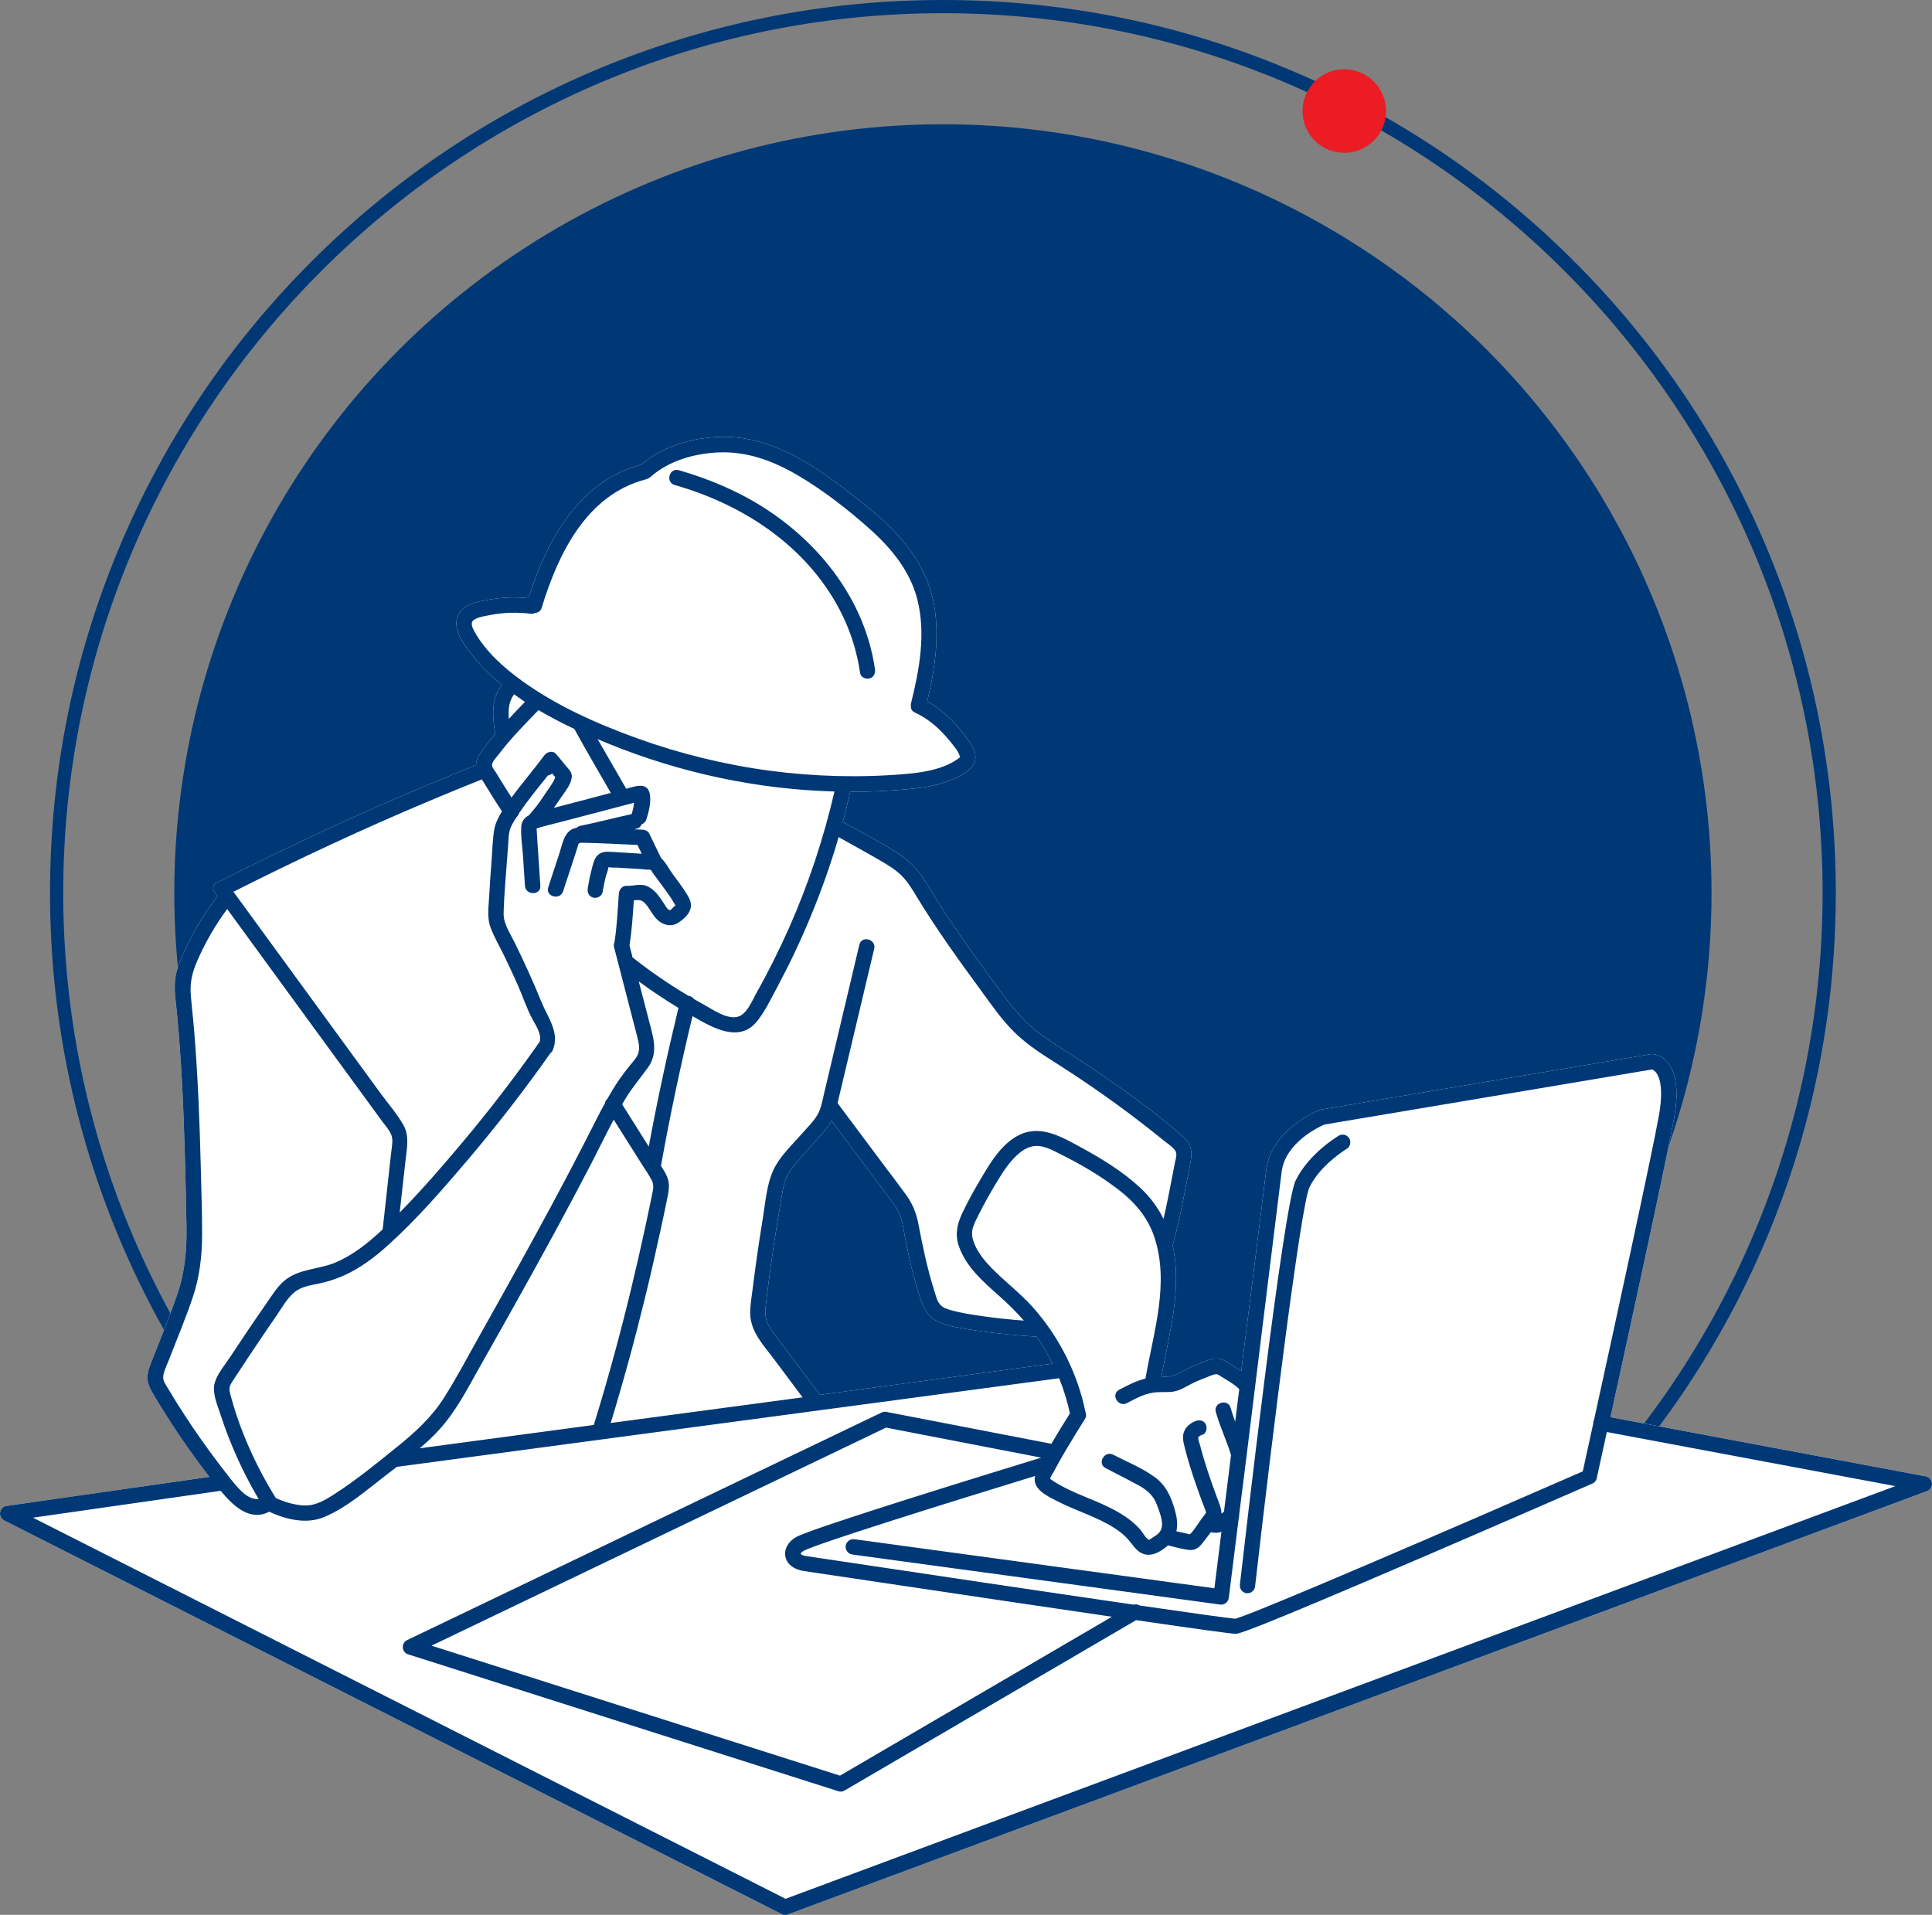
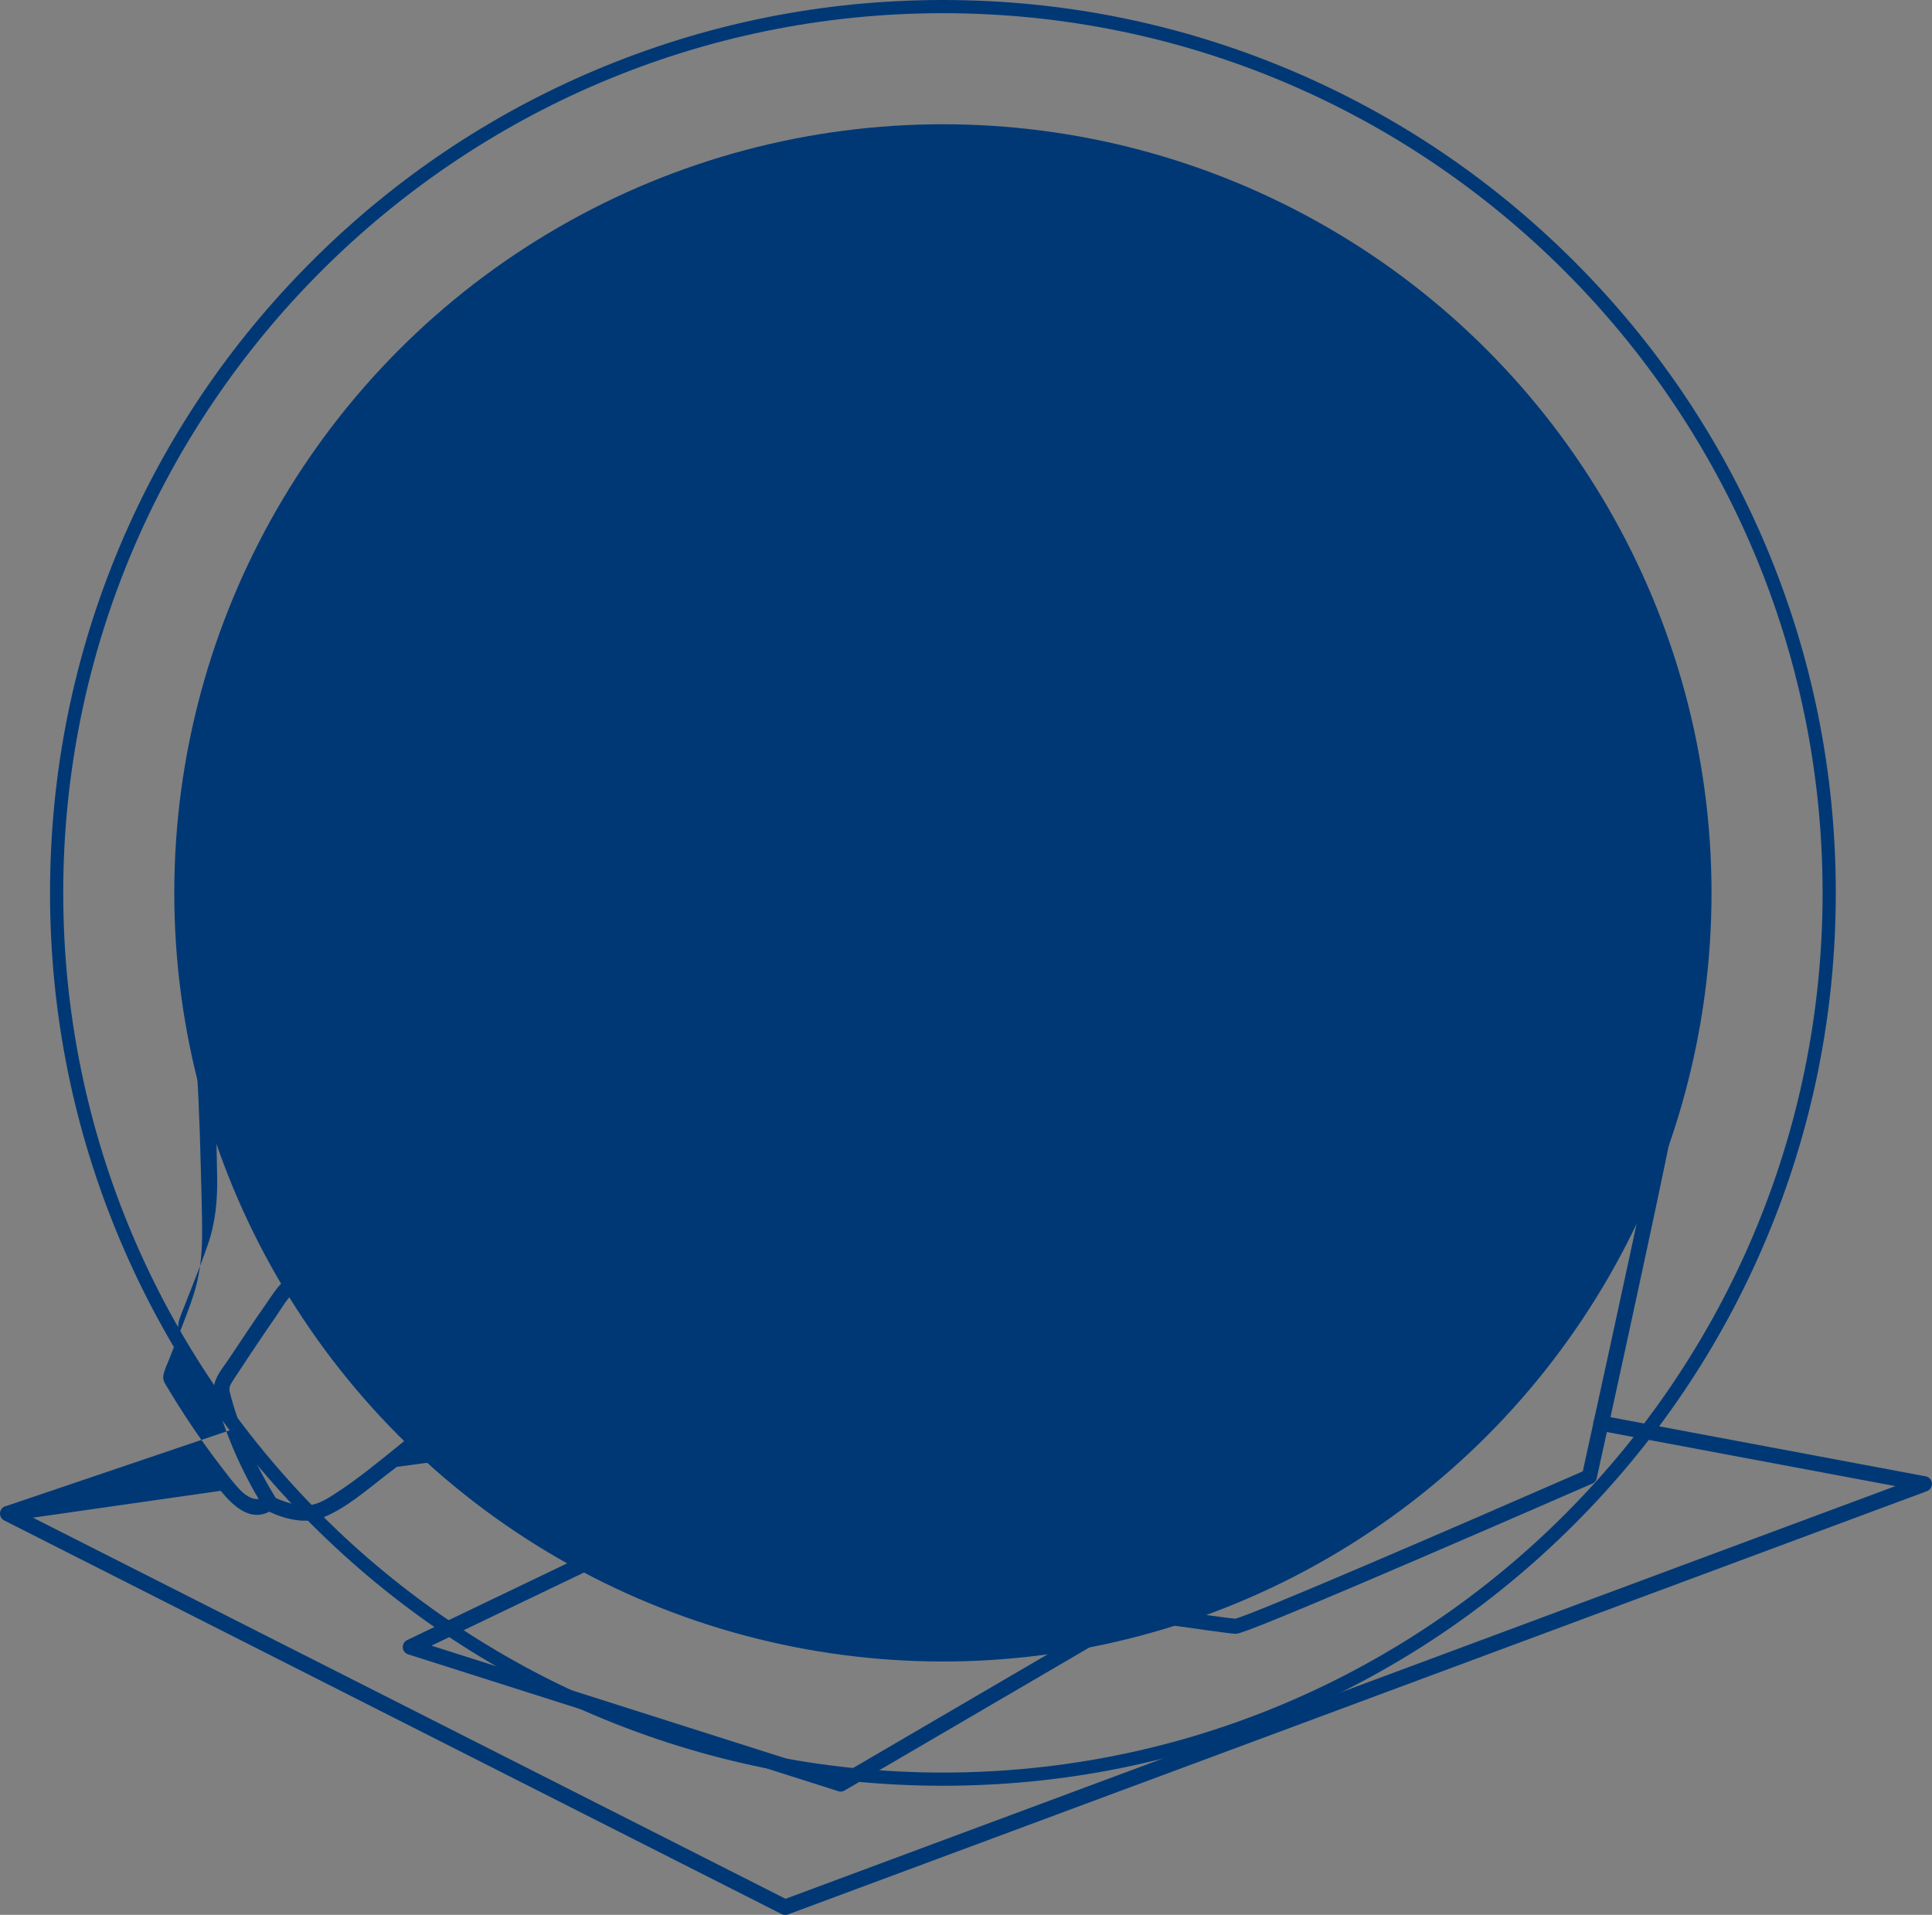
<svg xmlns="http://www.w3.org/2000/svg" version="1.1" id="Layer_1" x="0px" y="0px" viewBox="0 0 1757 1741.4" style="enable-background:new 0 0 1757 1741.4;" xml:space="preserve">
  <rect x="0" y="0" width="1757" height="1741.4" fill="#808080" stroke="none" />
  <style type="text/css">
	.st0{fill:#003876;}
	.st1{fill:#EC1C24;}
	.st2{fill:#FFFFFF;}
</style>
  <g>
    <circle class="st0" cx="857.5" cy="812" r="699" />
    <g>
      <path class="st0" d="M857.5,1624c-109.6,0-216-21.5-316.1-63.8c-96.7-40.9-183.5-99.4-258.1-174c-74.6-74.6-133.1-161.4-174-258.1    C67,1028,45.5,921.6,45.5,812S67,596,109.3,495.9c40.9-96.7,99.4-183.5,174-258.1c74.6-74.6,161.4-133.1,258.1-174    C641.6,21.5,747.9,0,857.5,0s216,21.5,316.1,63.8c96.7,40.9,183.5,99.4,258.1,174c74.6,74.6,133.1,161.4,174,258.1    c42.3,100.1,63.8,206.5,63.8,316.1s-21.5,216-63.8,316.1c-40.9,96.7-99.4,183.5-174,258.1c-74.6,74.6-161.4,133.1-258.1,174    C1073.5,1602.5,967.1,1624,857.5,1624z M857.5,12c-441.1,0-800,358.9-800,800s358.9,800,800,800c441.1,0,800-358.9,800-800    S1298.7,12,857.5,12z" />
    </g>
-     <circle class="st1" cx="1222.5" cy="101" r="38" />
    <g>
      <g>
-         <path class="st2" d="M1757,1348.9c-0.3-3.1-2.6-5.7-5.7-6.3l-286.7-53.8c18.3-83.7,51.4-235.9,57.8-271.6     c4.3-23.9,2.4-41-5.6-50.8c-6.1-7.5-13.6-7.8-14.4-7.8c-0.4,0-0.9,0-1.3,0.1l-299.8,50.4c-0.5,0.1-0.9,0.2-1.4,0.4     c-1.8,0.7-43.9,17.5-48.4,54.9c-1.8,15.3-12.1,97.7-22.7,182.5c-4-2.7-8.3-5.2-12.2-7.8c-5-3.3-9.8-4.6-15.7-2.8     c-5.6,1.6-11.2,4.1-16.6,6.4c-5.5,2.3-10.5,5.6-16,7.9c-3.9,1.6-8,1.4-12.1,1.3c7.2-39.4,18.9-79.1,10.3-119.2     c4.6-17.2,8.3-34.6,11.6-52.1c1.7-9,3.8-17.9,5.1-27c1.2-8.3-1.3-14.8-7.6-20.3c-26.6-23.2-55.8-43.9-85.1-63.6     c-14.4-9.7-29.5-18.5-43.6-28.7c-13.9-10.1-24.8-22.9-34.9-36.7c-21.3-28.9-42.7-57.8-61.6-88.3c-4.9-7.9-9.4-16.1-15.2-23.4     c-5.7-7.3-13-13.1-20.8-18c-15.5-9.8-31.9-18.3-48-27.2c2.5-9,4.7-18.1,6.8-27.3c17.8,0,35.6-0.8,53.3-2.5     c11.9-1.1,23.9-2.8,35.2-7.1c9.6-3.6,26-10.2,25.4-22.7c-0.3-5.9-4.2-11.3-7.5-15.9c-3.5-5.1-7.4-9.9-11.6-14.4     c-7.2-7.7-15.5-14.6-24.8-19.6c6.8-28.1,11.2-57.3,6.6-86c-4.7-29.3-20.9-53.9-42-74.2c-10.3-10-21.6-19-32.9-27.8     c-11.9-9.3-23.9-18.3-36.7-26.3c-23.5-14.7-49.6-25.9-77.6-26.3c-27.3-0.4-56.5,7.3-77.6,25.3c0,0-0.1,0-0.1,0     c-56.6,14.9-85.9,69.5-102.3,121.4c-11.5-1.2-23-0.8-34.4,1.1c-9.3,1.5-22.7,3.4-28.3,12c-6.4,9.8-1,21.2,4.9,29.8     c5.8,8.4,12.4,16.2,19.6,23.4c4.5,4.4,9.2,8.6,14,12.6c-3.6,4.9-6.2,10.2-7.2,16.5c-1.4,9.4-0.4,18.8,1.2,28.1     c-4.2,5-8.3,10.2-12.1,15.5c-2.8,3.9-5.4,7.9-5.4,12.8c-61.2,24.5-121.6,51.1-180.9,79.8c-17.6,8.5-35,17.2-52.4,26     c-4.3,1-7.7,5.4-4.4,9.9c0.9,1.2,1.7,2.3,2.6,3.5c-10.8,14.2-20.3,29.3-27.9,45.5c-4,8.5-8.4,17.5-10.1,26.8     c-2,10.9-0.1,22,1,32.9c4.2,43.4,6.1,87,7.3,130.6c0.6,21.9,1.2,43.7,1.5,65.6c0.3,21.2-1.6,41.2-8.6,61.3     c-7,20.4-15.3,40.3-23.1,60.4c-1.8,4.6-3.7,9.1-3.8,14.1c-0.2,5.3,2,9.9,4.5,14.3c5.3,9.1,10.9,18,16.6,26.9     c11,17.1,22.8,33.6,35.2,49.7L6,1369.5c-3,0.4-5.4,2.8-5.9,5.8s1,6,3.7,7.4l707,358c1,0.5,2.1,0.8,3.2,0.8c0.8,0,1.6-0.1,2.4-0.4     l1036-385C1755.4,1354.9,1757.2,1352,1757,1348.9z M745.6,1268.5c-8.9-11.8-17.7-23.7-26.6-35.5c-4.3-5.7-8.6-11.4-12.9-17.2     c-3.4-4.6-7.2-9.4-9-14.9c-2-6.3-0.7-13.3,0-19.8c1-7.9,2-15.8,3-23.7c2-14.4,4.1-28.8,6.4-43.1c1.2-7.2,2.4-14.3,3.6-21.5     c1.3-7.3,2.1-15.2,5.1-22c2.4-5.4,6.2-10.1,10.1-14.5c4.9-5.6,9.8-11.2,14.8-16.8c4.5-5.1,9.3-10.1,13.2-15.7c1-1.5,2-3,2.8-4.6     c11.1,14.8,22.1,29.6,33.2,44.4c6.7,9,13.4,17.9,20.1,26.9c3,4,6.1,8,8.2,12.6c2.3,4.8,3.3,10.1,4.2,15.3     c3.8,21.3,8.5,42.3,15.3,62.8c3.2,9.6,7.7,17.3,17.3,21.4c8.4,3.6,17.9,4.9,26.8,6.4c20.3,3.3,40.8,5.3,61.4,6.6     c2.6,3.7,5.1,7.4,7.4,11.4c2.6,4.3,4.9,8.7,7.2,13.1L745.6,1268.5z M614.4,823.3C614.7,823.9,614.2,823.7,614.4,823.3     L614.4,823.3z" />
-       </g>
+         </g>
      <g>
-         <path class="st0" d="M1757,1348.9c-0.3-3.1-2.6-5.7-5.7-6.3l-286.7-53.8c18.3-83.7,51.4-235.9,57.8-271.6     c4.3-23.9,2.4-41-5.6-50.8c-6.1-7.5-13.6-7.8-14.4-7.8c-0.4,0-0.9,0-1.3,0.1l-299.8,50.4c-0.5,0.1-0.9,0.2-1.4,0.4     c-1.8,0.7-43.9,17.5-48.4,54.9c-1.8,15.3-12.1,97.7-22.7,182.5c-4-2.7-8.3-5.2-12.2-7.8c-5-3.3-9.8-4.6-15.7-2.8     c-5.6,1.6-11.2,4.1-16.6,6.4c-5.5,2.3-10.5,5.6-16,7.9c-3.9,1.6-8,1.4-12.1,1.3c7.2-39.4,18.9-79.1,10.3-119.2     c4.6-17.2,8.3-34.6,11.6-52.1c1.7-9,3.8-17.9,5.1-27c1.2-8.3-1.3-14.8-7.6-20.3c-26.6-23.2-55.8-43.9-85.1-63.6     c-14.4-9.7-29.5-18.5-43.6-28.7c-13.9-10.1-24.8-22.9-34.9-36.7c-21.3-28.9-42.7-57.8-61.6-88.3c-4.9-7.9-9.4-16.1-15.2-23.4     c-5.7-7.3-13-13.1-20.8-18c-15.5-9.8-31.9-18.3-48-27.2c2.5-9,4.7-18.1,6.8-27.3c17.8,0,35.6-0.8,53.3-2.5     c11.9-1.1,23.9-2.8,35.2-7.1c9.6-3.6,26-10.2,25.4-22.7c-0.3-5.9-4.2-11.3-7.5-15.9c-3.5-5.1-7.4-9.9-11.6-14.4     c-7.2-7.7-15.5-14.6-24.8-19.6c6.8-28.1,11.2-57.3,6.6-86c-4.7-29.3-20.9-53.9-42-74.2c-10.3-10-21.6-19-32.9-27.8     c-11.9-9.3-23.9-18.3-36.7-26.3c-23.5-14.7-49.6-25.9-77.6-26.3c-27.3-0.4-56.5,7.3-77.6,25.3c0,0-0.1,0-0.1,0     c-56.6,14.9-85.9,69.5-102.3,121.4c-11.5-1.2-23-0.8-34.4,1.1c-9.3,1.5-22.7,3.4-28.3,12c-6.4,9.8-1,21.2,4.9,29.8     c5.8,8.4,12.4,16.2,19.6,23.4c4.5,4.4,9.2,8.6,14,12.6c-3.6,4.9-6.2,10.2-7.2,16.5c-1.4,9.4-0.4,18.8,1.2,28.1     c-4.2,5-8.3,10.2-12.1,15.5c-2.8,3.9-5.4,7.9-5.4,12.8c-61.2,24.5-121.6,51.1-180.9,79.8c-17.6,8.5-35,17.2-52.4,26     c-4.3,1-7.7,5.4-4.4,9.9c0.9,1.2,1.7,2.3,2.6,3.5c-10.8,14.2-20.3,29.3-27.9,45.5c-4,8.5-8.4,17.5-10.1,26.8     c-2,10.9-0.1,22,1,32.9c4.2,43.4,6.1,87,7.3,130.6c0.6,21.9,1.2,43.7,1.5,65.6c0.3,21.2-1.6,41.2-8.6,61.3     c-7,20.4-15.3,40.3-23.1,60.4c-1.8,4.6-3.7,9.1-3.8,14.1c-0.2,5.3,2,9.9,4.5,14.3c5.3,9.1,10.9,18,16.6,26.9     c11,17.1,22.8,33.6,35.2,49.7L6,1369.5c-3,0.4-5.4,2.8-5.9,5.8s1,6,3.7,7.4l707,358c1,0.5,2.1,0.8,3.2,0.8c0.8,0,1.6-0.1,2.4-0.4     l1036-385C1755.4,1354.9,1757.2,1352,1757,1348.9z M1165.5,1066c3.2-27,34.3-41.3,38.9-43.3l297.9-50.1c0.8,0.2,2.4,0.9,4,3.1     c2.8,3.8,6.8,13.9,2.3,39c-6.5,36.2-40.8,193.9-58.9,276.3c-0.3,0.6-0.6,1.3-0.7,2c-0.1,0.6-0.1,1.1-0.1,1.7     c-4.6,21.1-8.1,36.7-9.5,43.4c-120.5,52.7-300.7,130.4-316.1,134c-5.7-0.4-40.4-5.3-86.7-12c-1.7-1-3.7-1.4-5.6-0.8     c-82.7-12-199-29.4-256.4-38c-23.1-3.5-38.4-5.7-41-6.1c-3.8-0.5-5.2-1.7-5.5-2.1c0.1-0.4,0.7-1.6,2.9-2.8     c10.6-6,126.4-42.3,210.3-68c-2.7,11.8,10.7,18,19.4,22.5c8.9,4.6,18.2,8.3,27.5,12.2c8.8,3.7,17.6,7.6,25.7,12.9     c3.8,2.4,7.3,5.2,10.5,8.4c3.5,3.5,6,7.8,9.6,11.2c9.1,8.6,19.5,3.3,27.8-3.7c0.2-0.1,0.3-0.3,0.5-0.4c6.1,1.5,12.3,3.3,18.5,4.1     c7.5,1,11-3.7,15.1-9.2c1.7-2.3,3.5-4.6,5.3-6.9c3.1,0.8,6.4,0.8,9.5-0.3c0,0,0.1,0,0.1,0c-3,23.6-5.2,41.9-6.4,51.3l-327.4-44.6     c-3.8-0.5-7.4,2.2-7.9,6c-0.5,3.8,2.2,7.4,6,7.9l334.5,45.5c1.9,0.3,3.7-0.2,5.2-1.4c1.5-1.1,2.4-2.8,2.7-4.7     c0.1-1,3.8-30.2,9-72.2c0.4-1,0.5-2.1,0.4-3.2c2-16,4.2-33.8,6.6-52.4c0.2-0.7,0.3-1.5,0.3-2.4     C1146.6,1218.3,1163.1,1085.9,1165.5,1066z M724.1,1397.8c-7.3,4.1-11.1,10.9-9.9,17.6c1.3,7,7.8,12.1,17.3,13.4     c2.6,0.4,17.9,2.7,41,6.1c103.9,15.5,182.5,27.2,238.7,35.4l-247.3,144.5l-371.5-118.2l413.4-198.3l141.1,27.3     C909.5,1337.1,739.3,1389.3,724.1,1397.8z M1068.8,1265.2c5.2-1.2,9.8-4.2,14.5-6.6c4.5-2.3,9.2-4.2,13.9-6     c2.4-0.9,5-2.2,7.5-2.7c2.3-0.5,3,0.2,5,1.4c5.8,3.8,12.4,7.1,17.3,12c-1.2,9.9-2.5,19.9-3.7,29.6c-1.5-4.1-2.9-8.2-4.1-12.5     c-2.4-8.7-15.9-5-13.5,3.7c3.7,13.4,9.9,25.9,13.8,39.2c-2.3,18.3-4.5,35.7-6.4,51.5c-0.8,0.6-1.5,1.1-2.3,1.7     c0.1-3.4-1.1-6.8-2.5-10.6c-4.4-11.6-8.6-23.4-12.3-35.3c-1.7-5.6-3.4-11.2-4.8-16.8c-0.4-1.4-1.9-5.1-1.4-6.5     c0.5-1.5,2.7-2.1,4.1-2.7c3.5-1.5,4.2-6.6,2.5-9.6c-2-3.6-6.1-4-9.6-2.5c-4.3,1.9-8.1,4.8-9.9,9.2c-2,5-0.7,10,0.6,15.1     c2.9,11.5,6.5,22.8,10.4,34c1.8,5.3,3.8,10.6,5.7,15.8c1,2.7,2.2,5.4,3.1,8.2c0.1,0.4,0.1,0.7,0.2,0.8c-0.2,0.2-0.4,0.5-0.5,0.8     c-1,1.2-1.9,2.5-2.9,3.8c-3.6,4.7-7,10.9-11.3,15.1c-0.1,0-0.2,0-0.2,0c-1-0.2-1.9-0.4-2.9-0.6c-1.3-0.3-2.5-0.6-3.8-0.9     c-1.8-0.4-3.7-0.8-5.5-1.2c1.3-5.6,0.7-11.6-0.9-17.6c-3.3-12.4-7.9-23.7-18.5-31.5c-11.4-8.4-25.4-14-37.9-20.5     c-8-4.2-15.1,7.9-7.1,12.1c9.7,5,19.4,10,29,15.1c8.7,4.7,14.8,9.7,18.1,19.3c2.5,7.2,7.6,18.4,1.2,24.8     c-1.4,1.4-3.1,2.5-4.8,3.6c-0.6,0.4-4.1,2.5-3.7,2.5c-2.7-0.4-6.3-7.2-8-9.1c-10.6-12.2-25.5-19.5-40.2-25.8     c-7.6-3.2-15.2-6.2-22.7-9.7c-3.5-1.6-6.9-3.3-10.3-5.2c-1.9-1.1-3.7-2.1-5.5-3.3c-0.8-0.5-1.6-1.1-2.4-1.6c-0.7-0.4-1-0.9-1.1-1     c0.5-2,2.4-4.6,3.3-6.3c1.2-2.3,2.5-4.7,3.8-7c2.4-4.4,5-8.8,7.5-13.1c5.5-9.3,11.2-18.5,17-27.7c1.3-2,1.4-4,0.7-5.7     c-7.1-35.4-23.8-68.7-47.7-95.7c-11.8-13.3-26.1-23.9-38.4-36.6c-5.9-6.1-11.4-12.9-14.8-20.8c-1.8-4.2-3-8.8-2.1-13.4     c1-5,3.8-9.7,6-14.3c4.5-8.9,9.3-17.6,14.4-26.1c4.8-8,9.6-16.1,15.8-23c5.1-5.7,11.4-11.3,19.1-12.6c8.9-1.5,17.7,3.7,25.3,7.5     c18,8.9,35.6,19.3,51.6,31.5c14.8,11.2,26.9,25,33,42.8c14.5,42.5-0.5,87-7.8,129.5c-8.4,2.1-16.2,6.1-23.9,10.2     c-8,4.2-0.9,16.3,7.1,12.1c8.8-4.7,18.1-9.7,28.3-9.9C1058.5,1265.8,1063.7,1266.4,1068.8,1265.2z M745.6,1268.5     c-8.9-11.8-17.7-23.7-26.6-35.5c-4.3-5.7-8.6-11.4-12.9-17.2c-3.4-4.6-7.2-9.4-9-14.9c-2-6.3-0.7-13.3,0-19.8     c1-7.9,2-15.8,3-23.7c2-14.4,4.1-28.8,6.4-43.1c1.2-7.2,2.4-14.3,3.6-21.5c1.3-7.3,2.1-15.2,5.1-22c2.4-5.4,6.2-10.1,10.1-14.5     c4.9-5.6,9.8-11.2,14.8-16.8c4.5-5.1,9.3-10.1,13.2-15.7c1-1.5,2-3,2.8-4.6c11.1,14.8,22.1,29.6,33.2,44.4     c6.7,9,13.4,17.9,20.1,26.9c3,4,6.1,8,8.2,12.6c2.3,4.8,3.3,10.1,4.2,15.3c3.8,21.3,8.5,42.3,15.3,62.8     c3.2,9.6,7.7,17.3,17.3,21.4c8.4,3.6,17.9,4.9,26.8,6.4c20.3,3.3,40.8,5.3,61.4,6.6c2.6,3.7,5.1,7.4,7.4,11.4     c2.6,4.3,4.9,8.7,7.2,13.1L745.6,1268.5z M800,782.3c6.9,4,13.8,8.1,19.6,13.7c5.7,5.6,9.8,12.4,13.9,19.2     c18,29.7,38.3,57.8,58.8,85.8c9.7,13.3,19.2,27.1,31.1,38.6c11.9,11.5,26,20.2,39.8,29c28.9,18.5,57.1,38.4,84,59.7     c3.7,2.9,7.3,5.8,11,8.8c3.3,2.7,7.5,5.3,10.2,8.7c2.6,3.3,0.9,7.7,0.1,11.5c-0.9,4.7-1.8,9.4-2.7,14.1     c-2.4,12.4-4.8,24.8-7.7,37.1c-5.2-10.6-12.3-20.1-21.1-28.3c-15.7-14.6-34.6-26.2-53.3-36.4c-17.1-9.3-36.5-21.1-56-12     c-17.4,8.1-28.1,27.3-37.4,43.1c-5.5,9.3-10.7,18.9-15.3,28.6c-4.7,10-6.7,19.7-2.8,30.3c6.6,18.5,21.8,31.7,36.1,44.4     c8.1,7.2,15.8,14.7,22.8,22.8c-13.2-1-26.3-2.4-39.3-4.3c-8.9-1.3-18-2.7-26.7-5.1c-3.7-1-7.7-2.3-10.3-5.4     c-2.8-3.3-3.8-8.2-5.1-12.2c-6.3-20-10.6-40.4-14.5-61c-1.9-9.9-5.4-18.5-11.4-26.7c-6.3-8.7-12.8-17.2-19.3-25.8     c-14.3-19.1-28.6-38.2-42.8-57.3c3.3-13.9,6.6-27.8,9.9-41.7c7.8-32.9,15.6-65.8,23.4-98.6c2.1-8.8-11.4-12.5-13.5-3.7     c-7.1,30-14.2,60-21.3,89.9c-3.6,15.2-7.2,30.3-10.8,45.5c-0.6,2.5-1.1,5.1-1.7,7.6c-0.3,0.7-0.5,1.5-0.6,2.3     c-0.9,3.3-2,6.5-3.7,9.4c-3.8,6.4-9.4,11.7-14.3,17.3c-8.9,10.2-19.9,20.3-25.7,32.7c-6.1,13.1-7.2,28.8-9.5,42.9     c-2.5,15-4.7,30-6.8,45.1c-1,7.2-1.9,14.3-2.8,21.5c-0.9,7.4-2.4,15.1-2,22.6c0.9,15.7,12.2,27.6,21.2,39.5     c8.8,11.8,17.6,23.5,26.4,35.3l-174.5,23.3c11.6-37.9,22-76.1,31.4-114.7c4.9-20.1,9.5-40.2,13.9-60.5     c2.2-10.2,4.4-20.3,6.4-30.5c0.9-4.5,1.7-9,0.9-13.6c-0.8-4.6-3.1-8.6-5.6-12.5c-0.4-0.7-0.8-1.3-1.3-2     c8.2-45.7,17.8-91.1,28.7-136.2c18.3,10.6,42.8,24.9,59,4.3c7.1-9,12.3-19.9,17.7-30c5.7-10.7,11.2-21.5,16.4-32.5     c10.5-22.2,19.8-44.9,28-68c4.3-12.1,8.2-24.3,11.8-36.6C775.1,768.3,787.6,775.1,800,782.3z M250.8,1362.3     c-18.3-29.6-33-61.9-41.7-95.7c-1-4.1-0.3-6.4,2-9.9c2.7-4.3,5.6-8.5,8.4-12.8c5.1-7.8,10.3-15.6,15.5-23.3     c5.4-8,10.8-16,16.3-23.9c4.9-7.1,9.5-15.6,16.2-21.3c6.2-5.3,14.8-6.5,22.5-8.1c8.1-1.7,15.8-4.2,23.3-7.6     c14.7-6.7,27.8-16.6,39.7-27.4c26.4-23.8,50-51.2,73-78.2c26.3-31,51.2-63.2,74.6-96.4c0.8-0.6,1.5-1.3,1.9-2.2     c7-16.4-4.3-29.9-10.2-44.5c-7.4-18.3-15.6-36.2-24.3-53.9c-4.1-8.4-10.2-17-10-26.6c0.2-10.1,1-20.1,1.7-30.2     c0.7-10,1.5-20,2.3-30.1c0.4-4.6,0.3-9.6,1.3-14.1c1-4.4,3.4-8.2,5.8-12c0.2-0.4,0.5-0.8,0.7-1.1c1-0.8,1.7-1.9,2-3.1     c8.1-12.1,17.4-23.3,26.5-34.7c0.8-0.1,1.6-0.4,2.4-0.8c0.5-0.3,1-0.6,1.5-1c0.9,1.2,1.9,2.3,2.8,3.5     c-2.5,6.2-7.2,11.7-10.7,17.2c-3.8,6-8.6,12.1-13.4,17.4c-3.8,2-6.5,5.1-6.9,10.5c-0.5,8.5,1,17.7,1.6,26.2     c0.6,9.1,1.2,18.2,1.8,27.3c0.6,8.9,14.6,9,14,0c-0.9-13-1.7-26-2.6-39c-0.2-3.3-0.4-6.5-0.6-9.8c0-0.3-0.1-2.2-0.3-3     c0.4-0.2,0.8-0.4,1.2-0.7c0.1,0,0.2-0.1,0.3-0.1c6.3-1.9,12.7-3.3,19-5c12.4-3.2,24.7-6.5,37.1-9.7c6.3-1.7,12.7-3.3,19-5     c3.2-0.8,6.3-1.7,9.5-2.5c0.9-0.2,1.7-0.5,2.6-0.7c-0.1,0.6-0.1,1.3-0.2,1.9c-0.4,2.9-1.1,5.7-2,8.5     c-15.6,3.3-30.9,7.4-46.5,10.6c-1.4,0.3-2.5,0.9-3.3,1.7c-0.7,0.1-1.4,0.3-2.1,0.5c-9.4,2.8-11,14.3-13.6,22.3     c-3.4,10.4-6.9,20.9-10.3,31.3c-2.8,8.6,10.7,12.3,13.5,3.7c2.8-8.6,5.6-17.2,8.5-25.8c1.4-4.3,2.8-8.6,4.2-12.9     c1.5-4.6,0.5-5.4,5.2-5.4c16.6,0.3,33.1,1.3,49.7,2c1.3,2.7,2.6,5.3,3.9,8c-3.7-0.2-7.4-0.4-11-0.7c-5.5-0.3-11-0.7-16.5-1     c-4.8-0.3-9.6-0.3-13.1,3.6c-3,3.4-4,8.7-5.1,13c-1.4,5.4-2.5,10.9-3.4,16.4c-0.6,3.8,1,7.5,4.9,8.6c3.3,1,8-1.2,8.6-4.9     c0.8-4.9,1.8-9.8,3-14.6c0.5-2,2.1-5.1,2-7.2c0.2-0.4,0.4-0.8,0.5-1c2.1,0.6,5.3,0.3,7.5,0.4c2.6,0.2,5.2,0.3,7.8,0.5     c4.5,0.3,9.1,0.5,13.6,0.8c2.4,0.1,5.4,0.8,7.8,0.5c0.8,0.2,1.4,0.3,1.7,0.3c0.1,0.2,0.3,0.4,0.4,0.6c1.5,2.6,3.5,5,5.2,7.4     c4.2,5.7,8.5,11.4,12.5,17.2c1.5,2.2,2.6,4.5,4.1,6.7c0.1,0.1,0.1,0.2,0.1,0.3c-0.3,0.3-0.8,0.8-0.9,0.9     c-0.5,0.5-3.5,3.5-3.8,3.5c-2.2,0.2-4.4-3.9-5.3-5.4c-3.9-6-8.1-12.7-14.8-16c-6.8-3.4-12.6-0.4-19.6-0.7c-4-0.1-6.7,3.3-7,7     c-1.1,14.8-1.7,29.8-4,44.4c-0.6,1.3-0.8,2.9-0.3,4.6c5.8,22.3,11.6,44.6,17.3,66.9c1.3,5.1,2.7,10.1,3.9,15.2     c1.3,5.1,2.5,10.5,0.2,15.6c-1.7,3.6-4.6,6.6-7.1,9.7c-3.4,4.1-6.6,8.4-9.6,12.7c-3.9,5.7-7.5,11.6-10.9,17.6     c-1.1,1-1.9,2.3-2.1,3.8c-6.1,11.1-11.7,22.6-17.5,33.9c-10.1,19.7-20.4,39.3-30.9,58.8c-21.3,39.6-43.2,78.8-65.2,118     c-10.9,19.3-21.2,39.2-33.2,57.9c-10.9,17.1-25.6,30.6-41.3,43.3c-18.9,15.3-38,31-58.5,44.1c-8.1,5.2-16.7,10.3-26.6,10     C268.2,1368.8,259,1366.1,250.8,1362.3z M614.4,823.3C614.7,823.9,614.2,823.7,614.4,823.3L614.4,823.3z M565.8,1004.3     c1-1.7,1.9-3.3,2.9-5c6.1-10.1,13.6-18.8,20.5-28.4c7.9-10.8,6.3-22.3,3.1-34.6c-3.8-14.6-7.6-29.2-11.4-43.8     c11.7,8.6,23.7,16.6,36.1,24.1c-10.1,41.8-19.2,83.9-27,126.1C582,1029.9,573.9,1017.1,565.8,1004.3z M399.5,1300.1     c15-16.4,25.1-36.2,35.9-55.4c23.4-41.4,46.7-82.8,69.4-124.6c11.2-20.6,22.2-41.3,33-62.1c6.8-13.2,13.3-26.6,20.3-39.8     c8.8,13.9,17.5,27.8,26.3,41.7c2.7,4.2,5.6,8.4,8,12.8c2.2,4,1.9,7.5,1,11.8c-2,9.9-4.1,19.7-6.2,29.6     c-8.4,39.1-17.8,78.1-28.3,116.7c-5.9,21.8-12.2,43.5-18.9,65.1l-158.3,21.2C388,1311.8,394,1306.2,399.5,1300.1z M717.9,843.1     c-9.1,20.5-19.1,40.6-30.1,60.1c-4,7.2-9.1,20.7-18.5,21.8c-10,1.2-21.3-7.1-29.6-11.6c-2.8-1.5-5.6-3.1-8.4-4.7     c-1.2-1.8-3.3-2.9-5.4-3.2c-17.4-10.3-34.1-21.8-50-34.3c-0.2-0.1-0.4-0.3-0.6-0.4c-0.9-3.6-1.9-7.3-2.8-10.9     c2.1-13.6,3-27.3,3.9-41c3.4-0.6,6.6-0.8,9.5,1.9c5.1,4.9,7.4,12,12.9,16.5c5.6,4.6,12.5,5.7,18.6,1.5c4.9-3.4,10.3-8,10.9-14.4     c0.5-4.9-2.4-9.3-4.9-13.2c-3.6-5.6-7.7-11-11.7-16.4c-3.3-4.5-6.3-10.7-10.5-14.5c-3.6-7.4-7.2-14.9-10.8-22.3     c-1.1-2.2-3.7-3.4-6-3.5c-2.6-0.1-5.3-0.2-7.9-0.3c0.7-0.2,1.5-0.3,2.2-0.5c2.6-0.6,4.1-2.1,4.7-4c1.9-0.6,3.6-2.1,4.4-4.5     c2.3-7,4.9-17.1,2.8-24.5c-2.8-9.9-14.3-5.2-21-3.4c0,0,0,0-0.1,0c-8.6-15.1-17.4-30-26-45.1c3.4,1.4,6.8,2.8,10.1,4.2     c64.8,26.4,135,41.5,205.3,43.4C749.1,762.1,735.4,803.5,717.9,843.1z M431.5,574.4c-1.9-3.4-4.3-8.3-0.2-10.9     c4.2-2.6,10.4-3.3,15.1-4.3c12.1-2.3,24.5-2.5,36.8-1c1.2,0.1,2.4-0.2,3.4-0.8c2.6-0.1,5.2-1.6,6.1-4.9     c14.7-48.5,40.7-102.4,94.1-116.4c0.6-0.1,1.1-0.3,1.5-0.6c1.1-0.2,2.2-0.8,3.2-1.7c16.8-15,40.6-21.6,62.7-22.4     c25.7-0.9,49.2,7.9,71.2,20.8c23.3,13.7,45.3,30.8,65.4,48.7c19.8,17.7,36.9,38.3,43.5,64.5c7.8,31,1.8,63.7-5.8,94.2     c-0.3,1.1-0.3,2.2-0.1,3.1c0,2.1,1,4.1,3.6,5.3c8.8,4,16.4,9.7,23.2,16.4c3.4,3.4,6.6,7,9.6,10.7c2.6,3.4,6.5,7.8,7.8,11.9     c0.7,2,0.3,1.8-1.7,3.3c-1.8,1.3-3.7,2.4-5.6,3.4c-4.3,2.3-8.8,4-13.5,5.4c-9.3,2.7-18.9,4-28.5,4.8c-41,3.5-82.5,2.4-123.3-3     c-41.2-5.5-81.8-15.5-120.9-29.6c-36.5-13.2-73.3-29.6-104.9-52.5C458,607.1,441.4,592.2,431.5,574.4z M462.9,642.8     c0.6-4.4,2.2-8,4.6-11.4c3.3,2.4,6.6,4.6,9.9,6.9c-4.9,5.1-9.9,10.3-14.7,15.5C462.5,650.1,462.5,646.4,462.9,642.8z      M453.8,685.7c10.8-14.3,23.5-27,35.9-39.9c10.6,6.2,21.5,11.9,32.6,17.1c10.7,19.6,22.1,38.8,33.2,58.2     c-13.1,3.4-26.1,6.9-39.2,10.3c-4.2,1.1-8.4,2.2-12.6,3.3c2.8-4,5.5-8,8.3-12c3.3-4.6,8.2-11.2,8-17.2c-0.1-3.8-3.4-6.6-5.7-9.4     c-2.8-3.5-5.6-6.9-8.5-10.3c-2-2.4-4.9-2.5-7.3-1.5c-1.1,0.4-2.2,1.2-3.1,2.2c-0.2,0.2-0.4,0.4-0.5,0.6     c-9.6,13-20.2,25.2-29.7,38.2c-3.4-5.4-6.8-10.7-10.1-16.1c-1.3-2.1-2.6-4.3-3.9-6.4c-1.1-1.8-3.1-4.1-3.6-6.1     C446.6,693.4,451.8,688.3,453.8,685.7z M389.7,728.7c16.1-6.8,32.3-13.4,48.5-19.9c0.6,0.9,1.2,1.8,1.7,2.7     c5.4,8.9,10.9,17.7,16.6,26.4c-3.3,5.3-6.1,10.9-7.1,17c-1.6,9.8-1.7,20-2.5,29.9c-0.8,10-1.5,20-2,30     c-0.5,9.5-2.2,19.8,1.3,28.9c3.4,9,8.5,17.6,12.7,26.3c4.2,8.7,8.3,17.5,12.2,26.3c4.3,9.8,7.7,20.3,12.7,29.8     c3,5.7,9.3,14.5,6.9,21.6c-0.2,0.3-0.5,0.5-0.7,0.8c-21.7,31-44.8,61-69.1,90c-18.4,21.9-37.3,43.8-57.4,64.2     c1.8-15.8,3.6-31.6,5.3-47.4c1.2-10.8,3.7-22.1-1.9-32.1c-5.8-10.3-14.1-19.7-21.1-29.3c-29.3-40.1-58.6-80.3-87.9-120.4     c-15.2-20.8-30.4-41.7-45.6-62.5C270.5,781.6,329.6,754,389.7,728.7z M152.8,1262.7c-2.3-3.8-5.2-7.5-4.2-12.1     c1-5.2,3.6-10.3,5.5-15.1c7.1-18.5,14.9-36.9,21.2-55.7c6.3-18.7,8.5-37.8,8.5-57.5c0-20.2-0.7-40.4-1.2-60.6     c-1-41-2.6-81.9-5.9-122.8c-0.9-11.4-2.3-22.8-3.2-34.3c-0.9-11.2,1.4-20.4,5.8-30.6c7.3-16.7,16.4-32.6,27.3-47.3     c25.2,34.5,50.4,69.1,75.6,103.6c14.5,19.8,28.9,39.6,43.4,59.4c7.2,9.9,14.5,19.8,21.7,29.7c2.9,4,6.8,8.1,8.6,12.8     c1.9,5,0.3,11.2-0.2,16.4c-2.5,23.1-5.2,46.3-7.7,69.4c-0.6,0.5-1.1,1-1.7,1.6c-12.1,11.3-25.4,21.7-40.6,28.3     c-15.1,6.6-33.6,5.7-46.7,16.5c-7,5.7-11.8,13.9-16.9,21.2c-5.5,7.9-11,15.9-16.4,23.9c-5.6,8.3-11.1,16.6-16.6,24.9     c-4.7,7.2-11.6,15-13.9,23.4c-2.4,9.2,2.6,20.2,5.4,28.8c3.2,10,6.9,19.9,11,29.6c6.8,16.2,14.7,31.9,23.6,47     c-6.1,0.8-12.1-3.5-16.4-7.8c-6.4-6.5-11.9-14.1-17.5-21.3c-11.7-15.2-22.8-30.9-33.3-47C162.8,1279.1,157.7,1271,152.8,1262.7z      M714.4,1726.8L30,1380.2l170.5-24.4c0.1,0,0.1,0,0.2,0c11.2,13.5,26.4,28.2,44.1,19c15.4,7.1,34,11.6,50.1,4.8     c20.2-8.5,37.7-23.8,54.9-37.1c3.7-2.9,7.5-5.7,11.2-8.6c0.1,0,0.3,0,0.4,0c0.3,0,0.6,0,0.9-0.1l600.9-80.4     c4.2,10.4,7.5,21.1,9.8,32c-5.6,8.9-11.2,17.9-16.5,27c-0.1,0.2-0.2,0.4-0.4,0.6l-150-29c-1.5-0.3-3-0.1-4.4,0.6l-431.4,206.9     c-2.6,1.2-4.2,3.9-4,6.8c0.2,2.9,2.1,5.3,4.9,6.2l391.3,124.5c0.7,0.2,1.4,0.3,2.1,0.3c1.2,0,2.4-0.3,3.5-1l265.1-154.9     c58.3,8.5,86.9,12.4,90.3,12.4c0,0,0,0,0,0c2.9,0,8.2,0,167.7-68.6c78.2-33.6,156.1-67.7,156.9-68c2.1-0.9,3.6-2.7,4-4.9     c0.1-0.7,3.7-17,9.2-42l262.4,49.2L714.4,1726.8z" />
+         <path class="st0" d="M1757,1348.9c-0.3-3.1-2.6-5.7-5.7-6.3l-286.7-53.8c18.3-83.7,51.4-235.9,57.8-271.6     c4.3-23.9,2.4-41-5.6-50.8c-6.1-7.5-13.6-7.8-14.4-7.8c-0.4,0-0.9,0-1.3,0.1l-299.8,50.4c-0.5,0.1-0.9,0.2-1.4,0.4     c-1.8,0.7-43.9,17.5-48.4,54.9c-1.8,15.3-12.1,97.7-22.7,182.5c-4-2.7-8.3-5.2-12.2-7.8c-5-3.3-9.8-4.6-15.7-2.8     c-5.6,1.6-11.2,4.1-16.6,6.4c-5.5,2.3-10.5,5.6-16,7.9c-3.9,1.6-8,1.4-12.1,1.3c7.2-39.4,18.9-79.1,10.3-119.2     c4.6-17.2,8.3-34.6,11.6-52.1c1.7-9,3.8-17.9,5.1-27c1.2-8.3-1.3-14.8-7.6-20.3c-26.6-23.2-55.8-43.9-85.1-63.6     c-14.4-9.7-29.5-18.5-43.6-28.7c-13.9-10.1-24.8-22.9-34.9-36.7c-21.3-28.9-42.7-57.8-61.6-88.3c-4.9-7.9-9.4-16.1-15.2-23.4     c-5.7-7.3-13-13.1-20.8-18c-15.5-9.8-31.9-18.3-48-27.2c2.5-9,4.7-18.1,6.8-27.3c17.8,0,35.6-0.8,53.3-2.5     c11.9-1.1,23.9-2.8,35.2-7.1c9.6-3.6,26-10.2,25.4-22.7c-0.3-5.9-4.2-11.3-7.5-15.9c-3.5-5.1-7.4-9.9-11.6-14.4     c-7.2-7.7-15.5-14.6-24.8-19.6c6.8-28.1,11.2-57.3,6.6-86c-4.7-29.3-20.9-53.9-42-74.2c-10.3-10-21.6-19-32.9-27.8     c-11.9-9.3-23.9-18.3-36.7-26.3c-23.5-14.7-49.6-25.9-77.6-26.3c-27.3-0.4-56.5,7.3-77.6,25.3c0,0-0.1,0-0.1,0     c-56.6,14.9-85.9,69.5-102.3,121.4c-11.5-1.2-23-0.8-34.4,1.1c-9.3,1.5-22.7,3.4-28.3,12c-6.4,9.8-1,21.2,4.9,29.8     c5.8,8.4,12.4,16.2,19.6,23.4c4.5,4.4,9.2,8.6,14,12.6c-3.6,4.9-6.2,10.2-7.2,16.5c-1.4,9.4-0.4,18.8,1.2,28.1     c-4.2,5-8.3,10.2-12.1,15.5c-2.8,3.9-5.4,7.9-5.4,12.8c-61.2,24.5-121.6,51.1-180.9,79.8c-17.6,8.5-35,17.2-52.4,26     c-4.3,1-7.7,5.4-4.4,9.9c0.9,1.2,1.7,2.3,2.6,3.5c-4,8.5-8.4,17.5-10.1,26.8     c-2,10.9-0.1,22,1,32.9c4.2,43.4,6.1,87,7.3,130.6c0.6,21.9,1.2,43.7,1.5,65.6c0.3,21.2-1.6,41.2-8.6,61.3     c-7,20.4-15.3,40.3-23.1,60.4c-1.8,4.6-3.7,9.1-3.8,14.1c-0.2,5.3,2,9.9,4.5,14.3c5.3,9.1,10.9,18,16.6,26.9     c11,17.1,22.8,33.6,35.2,49.7L6,1369.5c-3,0.4-5.4,2.8-5.9,5.8s1,6,3.7,7.4l707,358c1,0.5,2.1,0.8,3.2,0.8c0.8,0,1.6-0.1,2.4-0.4     l1036-385C1755.4,1354.9,1757.2,1352,1757,1348.9z M1165.5,1066c3.2-27,34.3-41.3,38.9-43.3l297.9-50.1c0.8,0.2,2.4,0.9,4,3.1     c2.8,3.8,6.8,13.9,2.3,39c-6.5,36.2-40.8,193.9-58.9,276.3c-0.3,0.6-0.6,1.3-0.7,2c-0.1,0.6-0.1,1.1-0.1,1.7     c-4.6,21.1-8.1,36.7-9.5,43.4c-120.5,52.7-300.7,130.4-316.1,134c-5.7-0.4-40.4-5.3-86.7-12c-1.7-1-3.7-1.4-5.6-0.8     c-82.7-12-199-29.4-256.4-38c-23.1-3.5-38.4-5.7-41-6.1c-3.8-0.5-5.2-1.7-5.5-2.1c0.1-0.4,0.7-1.6,2.9-2.8     c10.6-6,126.4-42.3,210.3-68c-2.7,11.8,10.7,18,19.4,22.5c8.9,4.6,18.2,8.3,27.5,12.2c8.8,3.7,17.6,7.6,25.7,12.9     c3.8,2.4,7.3,5.2,10.5,8.4c3.5,3.5,6,7.8,9.6,11.2c9.1,8.6,19.5,3.3,27.8-3.7c0.2-0.1,0.3-0.3,0.5-0.4c6.1,1.5,12.3,3.3,18.5,4.1     c7.5,1,11-3.7,15.1-9.2c1.7-2.3,3.5-4.6,5.3-6.9c3.1,0.8,6.4,0.8,9.5-0.3c0,0,0.1,0,0.1,0c-3,23.6-5.2,41.9-6.4,51.3l-327.4-44.6     c-3.8-0.5-7.4,2.2-7.9,6c-0.5,3.8,2.2,7.4,6,7.9l334.5,45.5c1.9,0.3,3.7-0.2,5.2-1.4c1.5-1.1,2.4-2.8,2.7-4.7     c0.1-1,3.8-30.2,9-72.2c0.4-1,0.5-2.1,0.4-3.2c2-16,4.2-33.8,6.6-52.4c0.2-0.7,0.3-1.5,0.3-2.4     C1146.6,1218.3,1163.1,1085.9,1165.5,1066z M724.1,1397.8c-7.3,4.1-11.1,10.9-9.9,17.6c1.3,7,7.8,12.1,17.3,13.4     c2.6,0.4,17.9,2.7,41,6.1c103.9,15.5,182.5,27.2,238.7,35.4l-247.3,144.5l-371.5-118.2l413.4-198.3l141.1,27.3     C909.5,1337.1,739.3,1389.3,724.1,1397.8z M1068.8,1265.2c5.2-1.2,9.8-4.2,14.5-6.6c4.5-2.3,9.2-4.2,13.9-6     c2.4-0.9,5-2.2,7.5-2.7c2.3-0.5,3,0.2,5,1.4c5.8,3.8,12.4,7.1,17.3,12c-1.2,9.9-2.5,19.9-3.7,29.6c-1.5-4.1-2.9-8.2-4.1-12.5     c-2.4-8.7-15.9-5-13.5,3.7c3.7,13.4,9.9,25.9,13.8,39.2c-2.3,18.3-4.5,35.7-6.4,51.5c-0.8,0.6-1.5,1.1-2.3,1.7     c0.1-3.4-1.1-6.8-2.5-10.6c-4.4-11.6-8.6-23.4-12.3-35.3c-1.7-5.6-3.4-11.2-4.8-16.8c-0.4-1.4-1.9-5.1-1.4-6.5     c0.5-1.5,2.7-2.1,4.1-2.7c3.5-1.5,4.2-6.6,2.5-9.6c-2-3.6-6.1-4-9.6-2.5c-4.3,1.9-8.1,4.8-9.9,9.2c-2,5-0.7,10,0.6,15.1     c2.9,11.5,6.5,22.8,10.4,34c1.8,5.3,3.8,10.6,5.7,15.8c1,2.7,2.2,5.4,3.1,8.2c0.1,0.4,0.1,0.7,0.2,0.8c-0.2,0.2-0.4,0.5-0.5,0.8     c-1,1.2-1.9,2.5-2.9,3.8c-3.6,4.7-7,10.9-11.3,15.1c-0.1,0-0.2,0-0.2,0c-1-0.2-1.9-0.4-2.9-0.6c-1.3-0.3-2.5-0.6-3.8-0.9     c-1.8-0.4-3.7-0.8-5.5-1.2c1.3-5.6,0.7-11.6-0.9-17.6c-3.3-12.4-7.9-23.7-18.5-31.5c-11.4-8.4-25.4-14-37.9-20.5     c-8-4.2-15.1,7.9-7.1,12.1c9.7,5,19.4,10,29,15.1c8.7,4.7,14.8,9.7,18.1,19.3c2.5,7.2,7.6,18.4,1.2,24.8     c-1.4,1.4-3.1,2.5-4.8,3.6c-0.6,0.4-4.1,2.5-3.7,2.5c-2.7-0.4-6.3-7.2-8-9.1c-10.6-12.2-25.5-19.5-40.2-25.8     c-7.6-3.2-15.2-6.2-22.7-9.7c-3.5-1.6-6.9-3.3-10.3-5.2c-1.9-1.1-3.7-2.1-5.5-3.3c-0.8-0.5-1.6-1.1-2.4-1.6c-0.7-0.4-1-0.9-1.1-1     c0.5-2,2.4-4.6,3.3-6.3c1.2-2.3,2.5-4.7,3.8-7c2.4-4.4,5-8.8,7.5-13.1c5.5-9.3,11.2-18.5,17-27.7c1.3-2,1.4-4,0.7-5.7     c-7.1-35.4-23.8-68.7-47.7-95.7c-11.8-13.3-26.1-23.9-38.4-36.6c-5.9-6.1-11.4-12.9-14.8-20.8c-1.8-4.2-3-8.8-2.1-13.4     c1-5,3.8-9.7,6-14.3c4.5-8.9,9.3-17.6,14.4-26.1c4.8-8,9.6-16.1,15.8-23c5.1-5.7,11.4-11.3,19.1-12.6c8.9-1.5,17.7,3.7,25.3,7.5     c18,8.9,35.6,19.3,51.6,31.5c14.8,11.2,26.9,25,33,42.8c14.5,42.5-0.5,87-7.8,129.5c-8.4,2.1-16.2,6.1-23.9,10.2     c-8,4.2-0.9,16.3,7.1,12.1c8.8-4.7,18.1-9.7,28.3-9.9C1058.5,1265.8,1063.7,1266.4,1068.8,1265.2z M745.6,1268.5     c-8.9-11.8-17.7-23.7-26.6-35.5c-4.3-5.7-8.6-11.4-12.9-17.2c-3.4-4.6-7.2-9.4-9-14.9c-2-6.3-0.7-13.3,0-19.8     c1-7.9,2-15.8,3-23.7c2-14.4,4.1-28.8,6.4-43.1c1.2-7.2,2.4-14.3,3.6-21.5c1.3-7.3,2.1-15.2,5.1-22c2.4-5.4,6.2-10.1,10.1-14.5     c4.9-5.6,9.8-11.2,14.8-16.8c4.5-5.1,9.3-10.1,13.2-15.7c1-1.5,2-3,2.8-4.6c11.1,14.8,22.1,29.6,33.2,44.4     c6.7,9,13.4,17.9,20.1,26.9c3,4,6.1,8,8.2,12.6c2.3,4.8,3.3,10.1,4.2,15.3c3.8,21.3,8.5,42.3,15.3,62.8     c3.2,9.6,7.7,17.3,17.3,21.4c8.4,3.6,17.9,4.9,26.8,6.4c20.3,3.3,40.8,5.3,61.4,6.6c2.6,3.7,5.1,7.4,7.4,11.4     c2.6,4.3,4.9,8.7,7.2,13.1L745.6,1268.5z M800,782.3c6.9,4,13.8,8.1,19.6,13.7c5.7,5.6,9.8,12.4,13.9,19.2     c18,29.7,38.3,57.8,58.8,85.8c9.7,13.3,19.2,27.1,31.1,38.6c11.9,11.5,26,20.2,39.8,29c28.9,18.5,57.1,38.4,84,59.7     c3.7,2.9,7.3,5.8,11,8.8c3.3,2.7,7.5,5.3,10.2,8.7c2.6,3.3,0.9,7.7,0.1,11.5c-0.9,4.7-1.8,9.4-2.7,14.1     c-2.4,12.4-4.8,24.8-7.7,37.1c-5.2-10.6-12.3-20.1-21.1-28.3c-15.7-14.6-34.6-26.2-53.3-36.4c-17.1-9.3-36.5-21.1-56-12     c-17.4,8.1-28.1,27.3-37.4,43.1c-5.5,9.3-10.7,18.9-15.3,28.6c-4.7,10-6.7,19.7-2.8,30.3c6.6,18.5,21.8,31.7,36.1,44.4     c8.1,7.2,15.8,14.7,22.8,22.8c-13.2-1-26.3-2.4-39.3-4.3c-8.9-1.3-18-2.7-26.7-5.1c-3.7-1-7.7-2.3-10.3-5.4     c-2.8-3.3-3.8-8.2-5.1-12.2c-6.3-20-10.6-40.4-14.5-61c-1.9-9.9-5.4-18.5-11.4-26.7c-6.3-8.7-12.8-17.2-19.3-25.8     c-14.3-19.1-28.6-38.2-42.8-57.3c3.3-13.9,6.6-27.8,9.9-41.7c7.8-32.9,15.6-65.8,23.4-98.6c2.1-8.8-11.4-12.5-13.5-3.7     c-7.1,30-14.2,60-21.3,89.9c-3.6,15.2-7.2,30.3-10.8,45.5c-0.6,2.5-1.1,5.1-1.7,7.6c-0.3,0.7-0.5,1.5-0.6,2.3     c-0.9,3.3-2,6.5-3.7,9.4c-3.8,6.4-9.4,11.7-14.3,17.3c-8.9,10.2-19.9,20.3-25.7,32.7c-6.1,13.1-7.2,28.8-9.5,42.9     c-2.5,15-4.7,30-6.8,45.1c-1,7.2-1.9,14.3-2.8,21.5c-0.9,7.4-2.4,15.1-2,22.6c0.9,15.7,12.2,27.6,21.2,39.5     c8.8,11.8,17.6,23.5,26.4,35.3l-174.5,23.3c11.6-37.9,22-76.1,31.4-114.7c4.9-20.1,9.5-40.2,13.9-60.5     c2.2-10.2,4.4-20.3,6.4-30.5c0.9-4.5,1.7-9,0.9-13.6c-0.8-4.6-3.1-8.6-5.6-12.5c-0.4-0.7-0.8-1.3-1.3-2     c8.2-45.7,17.8-91.1,28.7-136.2c18.3,10.6,42.8,24.9,59,4.3c7.1-9,12.3-19.9,17.7-30c5.7-10.7,11.2-21.5,16.4-32.5     c10.5-22.2,19.8-44.9,28-68c4.3-12.1,8.2-24.3,11.8-36.6C775.1,768.3,787.6,775.1,800,782.3z M250.8,1362.3     c-18.3-29.6-33-61.9-41.7-95.7c-1-4.1-0.3-6.4,2-9.9c2.7-4.3,5.6-8.5,8.4-12.8c5.1-7.8,10.3-15.6,15.5-23.3     c5.4-8,10.8-16,16.3-23.9c4.9-7.1,9.5-15.6,16.2-21.3c6.2-5.3,14.8-6.5,22.5-8.1c8.1-1.7,15.8-4.2,23.3-7.6     c14.7-6.7,27.8-16.6,39.7-27.4c26.4-23.8,50-51.2,73-78.2c26.3-31,51.2-63.2,74.6-96.4c0.8-0.6,1.5-1.3,1.9-2.2     c7-16.4-4.3-29.9-10.2-44.5c-7.4-18.3-15.6-36.2-24.3-53.9c-4.1-8.4-10.2-17-10-26.6c0.2-10.1,1-20.1,1.7-30.2     c0.7-10,1.5-20,2.3-30.1c0.4-4.6,0.3-9.6,1.3-14.1c1-4.4,3.4-8.2,5.8-12c0.2-0.4,0.5-0.8,0.7-1.1c1-0.8,1.7-1.9,2-3.1     c8.1-12.1,17.4-23.3,26.5-34.7c0.8-0.1,1.6-0.4,2.4-0.8c0.5-0.3,1-0.6,1.5-1c0.9,1.2,1.9,2.3,2.8,3.5     c-2.5,6.2-7.2,11.7-10.7,17.2c-3.8,6-8.6,12.1-13.4,17.4c-3.8,2-6.5,5.1-6.9,10.5c-0.5,8.5,1,17.7,1.6,26.2     c0.6,9.1,1.2,18.2,1.8,27.3c0.6,8.9,14.6,9,14,0c-0.9-13-1.7-26-2.6-39c-0.2-3.3-0.4-6.5-0.6-9.8c0-0.3-0.1-2.2-0.3-3     c0.4-0.2,0.8-0.4,1.2-0.7c0.1,0,0.2-0.1,0.3-0.1c6.3-1.9,12.7-3.3,19-5c12.4-3.2,24.7-6.5,37.1-9.7c6.3-1.7,12.7-3.3,19-5     c3.2-0.8,6.3-1.7,9.5-2.5c0.9-0.2,1.7-0.5,2.6-0.7c-0.1,0.6-0.1,1.3-0.2,1.9c-0.4,2.9-1.1,5.7-2,8.5     c-15.6,3.3-30.9,7.4-46.5,10.6c-1.4,0.3-2.5,0.9-3.3,1.7c-0.7,0.1-1.4,0.3-2.1,0.5c-9.4,2.8-11,14.3-13.6,22.3     c-3.4,10.4-6.9,20.9-10.3,31.3c-2.8,8.6,10.7,12.3,13.5,3.7c2.8-8.6,5.6-17.2,8.5-25.8c1.4-4.3,2.8-8.6,4.2-12.9     c1.5-4.6,0.5-5.4,5.2-5.4c16.6,0.3,33.1,1.3,49.7,2c1.3,2.7,2.6,5.3,3.9,8c-3.7-0.2-7.4-0.4-11-0.7c-5.5-0.3-11-0.7-16.5-1     c-4.8-0.3-9.6-0.3-13.1,3.6c-3,3.4-4,8.7-5.1,13c-1.4,5.4-2.5,10.9-3.4,16.4c-0.6,3.8,1,7.5,4.9,8.6c3.3,1,8-1.2,8.6-4.9     c0.8-4.9,1.8-9.8,3-14.6c0.5-2,2.1-5.1,2-7.2c0.2-0.4,0.4-0.8,0.5-1c2.1,0.6,5.3,0.3,7.5,0.4c2.6,0.2,5.2,0.3,7.8,0.5     c4.5,0.3,9.1,0.5,13.6,0.8c2.4,0.1,5.4,0.8,7.8,0.5c0.8,0.2,1.4,0.3,1.7,0.3c0.1,0.2,0.3,0.4,0.4,0.6c1.5,2.6,3.5,5,5.2,7.4     c4.2,5.7,8.5,11.4,12.5,17.2c1.5,2.2,2.6,4.5,4.1,6.7c0.1,0.1,0.1,0.2,0.1,0.3c-0.3,0.3-0.8,0.8-0.9,0.9     c-0.5,0.5-3.5,3.5-3.8,3.5c-2.2,0.2-4.4-3.9-5.3-5.4c-3.9-6-8.1-12.7-14.8-16c-6.8-3.4-12.6-0.4-19.6-0.7c-4-0.1-6.7,3.3-7,7     c-1.1,14.8-1.7,29.8-4,44.4c-0.6,1.3-0.8,2.9-0.3,4.6c5.8,22.3,11.6,44.6,17.3,66.9c1.3,5.1,2.7,10.1,3.9,15.2     c1.3,5.1,2.5,10.5,0.2,15.6c-1.7,3.6-4.6,6.6-7.1,9.7c-3.4,4.1-6.6,8.4-9.6,12.7c-3.9,5.7-7.5,11.6-10.9,17.6     c-1.1,1-1.9,2.3-2.1,3.8c-6.1,11.1-11.7,22.6-17.5,33.9c-10.1,19.7-20.4,39.3-30.9,58.8c-21.3,39.6-43.2,78.8-65.2,118     c-10.9,19.3-21.2,39.2-33.2,57.9c-10.9,17.1-25.6,30.6-41.3,43.3c-18.9,15.3-38,31-58.5,44.1c-8.1,5.2-16.7,10.3-26.6,10     C268.2,1368.8,259,1366.1,250.8,1362.3z M614.4,823.3C614.7,823.9,614.2,823.7,614.4,823.3L614.4,823.3z M565.8,1004.3     c1-1.7,1.9-3.3,2.9-5c6.1-10.1,13.6-18.8,20.5-28.4c7.9-10.8,6.3-22.3,3.1-34.6c-3.8-14.6-7.6-29.2-11.4-43.8     c11.7,8.6,23.7,16.6,36.1,24.1c-10.1,41.8-19.2,83.9-27,126.1C582,1029.9,573.9,1017.1,565.8,1004.3z M399.5,1300.1     c15-16.4,25.1-36.2,35.9-55.4c23.4-41.4,46.7-82.8,69.4-124.6c11.2-20.6,22.2-41.3,33-62.1c6.8-13.2,13.3-26.6,20.3-39.8     c8.8,13.9,17.5,27.8,26.3,41.7c2.7,4.2,5.6,8.4,8,12.8c2.2,4,1.9,7.5,1,11.8c-2,9.9-4.1,19.7-6.2,29.6     c-8.4,39.1-17.8,78.1-28.3,116.7c-5.9,21.8-12.2,43.5-18.9,65.1l-158.3,21.2C388,1311.8,394,1306.2,399.5,1300.1z M717.9,843.1     c-9.1,20.5-19.1,40.6-30.1,60.1c-4,7.2-9.1,20.7-18.5,21.8c-10,1.2-21.3-7.1-29.6-11.6c-2.8-1.5-5.6-3.1-8.4-4.7     c-1.2-1.8-3.3-2.9-5.4-3.2c-17.4-10.3-34.1-21.8-50-34.3c-0.2-0.1-0.4-0.3-0.6-0.4c-0.9-3.6-1.9-7.3-2.8-10.9     c2.1-13.6,3-27.3,3.9-41c3.4-0.6,6.6-0.8,9.5,1.9c5.1,4.9,7.4,12,12.9,16.5c5.6,4.6,12.5,5.7,18.6,1.5c4.9-3.4,10.3-8,10.9-14.4     c0.5-4.9-2.4-9.3-4.9-13.2c-3.6-5.6-7.7-11-11.7-16.4c-3.3-4.5-6.3-10.7-10.5-14.5c-3.6-7.4-7.2-14.9-10.8-22.3     c-1.1-2.2-3.7-3.4-6-3.5c-2.6-0.1-5.3-0.2-7.9-0.3c0.7-0.2,1.5-0.3,2.2-0.5c2.6-0.6,4.1-2.1,4.7-4c1.9-0.6,3.6-2.1,4.4-4.5     c2.3-7,4.9-17.1,2.8-24.5c-2.8-9.9-14.3-5.2-21-3.4c0,0,0,0-0.1,0c-8.6-15.1-17.4-30-26-45.1c3.4,1.4,6.8,2.8,10.1,4.2     c64.8,26.4,135,41.5,205.3,43.4C749.1,762.1,735.4,803.5,717.9,843.1z M431.5,574.4c-1.9-3.4-4.3-8.3-0.2-10.9     c4.2-2.6,10.4-3.3,15.1-4.3c12.1-2.3,24.5-2.5,36.8-1c1.2,0.1,2.4-0.2,3.4-0.8c2.6-0.1,5.2-1.6,6.1-4.9     c14.7-48.5,40.7-102.4,94.1-116.4c0.6-0.1,1.1-0.3,1.5-0.6c1.1-0.2,2.2-0.8,3.2-1.7c16.8-15,40.6-21.6,62.7-22.4     c25.7-0.9,49.2,7.9,71.2,20.8c23.3,13.7,45.3,30.8,65.4,48.7c19.8,17.7,36.9,38.3,43.5,64.5c7.8,31,1.8,63.7-5.8,94.2     c-0.3,1.1-0.3,2.2-0.1,3.1c0,2.1,1,4.1,3.6,5.3c8.8,4,16.4,9.7,23.2,16.4c3.4,3.4,6.6,7,9.6,10.7c2.6,3.4,6.5,7.8,7.8,11.9     c0.7,2,0.3,1.8-1.7,3.3c-1.8,1.3-3.7,2.4-5.6,3.4c-4.3,2.3-8.8,4-13.5,5.4c-9.3,2.7-18.9,4-28.5,4.8c-41,3.5-82.5,2.4-123.3-3     c-41.2-5.5-81.8-15.5-120.9-29.6c-36.5-13.2-73.3-29.6-104.9-52.5C458,607.1,441.4,592.2,431.5,574.4z M462.9,642.8     c0.6-4.4,2.2-8,4.6-11.4c3.3,2.4,6.6,4.6,9.9,6.9c-4.9,5.1-9.9,10.3-14.7,15.5C462.5,650.1,462.5,646.4,462.9,642.8z      M453.8,685.7c10.8-14.3,23.5-27,35.9-39.9c10.6,6.2,21.5,11.9,32.6,17.1c10.7,19.6,22.1,38.8,33.2,58.2     c-13.1,3.4-26.1,6.9-39.2,10.3c-4.2,1.1-8.4,2.2-12.6,3.3c2.8-4,5.5-8,8.3-12c3.3-4.6,8.2-11.2,8-17.2c-0.1-3.8-3.4-6.6-5.7-9.4     c-2.8-3.5-5.6-6.9-8.5-10.3c-2-2.4-4.9-2.5-7.3-1.5c-1.1,0.4-2.2,1.2-3.1,2.2c-0.2,0.2-0.4,0.4-0.5,0.6     c-9.6,13-20.2,25.2-29.7,38.2c-3.4-5.4-6.8-10.7-10.1-16.1c-1.3-2.1-2.6-4.3-3.9-6.4c-1.1-1.8-3.1-4.1-3.6-6.1     C446.6,693.4,451.8,688.3,453.8,685.7z M389.7,728.7c16.1-6.8,32.3-13.4,48.5-19.9c0.6,0.9,1.2,1.8,1.7,2.7     c5.4,8.9,10.9,17.7,16.6,26.4c-3.3,5.3-6.1,10.9-7.1,17c-1.6,9.8-1.7,20-2.5,29.9c-0.8,10-1.5,20-2,30     c-0.5,9.5-2.2,19.8,1.3,28.9c3.4,9,8.5,17.6,12.7,26.3c4.2,8.7,8.3,17.5,12.2,26.3c4.3,9.8,7.7,20.3,12.7,29.8     c3,5.7,9.3,14.5,6.9,21.6c-0.2,0.3-0.5,0.5-0.7,0.8c-21.7,31-44.8,61-69.1,90c-18.4,21.9-37.3,43.8-57.4,64.2     c1.8-15.8,3.6-31.6,5.3-47.4c1.2-10.8,3.7-22.1-1.9-32.1c-5.8-10.3-14.1-19.7-21.1-29.3c-29.3-40.1-58.6-80.3-87.9-120.4     c-15.2-20.8-30.4-41.7-45.6-62.5C270.5,781.6,329.6,754,389.7,728.7z M152.8,1262.7c-2.3-3.8-5.2-7.5-4.2-12.1     c1-5.2,3.6-10.3,5.5-15.1c7.1-18.5,14.9-36.9,21.2-55.7c6.3-18.7,8.5-37.8,8.5-57.5c0-20.2-0.7-40.4-1.2-60.6     c-1-41-2.6-81.9-5.9-122.8c-0.9-11.4-2.3-22.8-3.2-34.3c-0.9-11.2,1.4-20.4,5.8-30.6c7.3-16.7,16.4-32.6,27.3-47.3     c25.2,34.5,50.4,69.1,75.6,103.6c14.5,19.8,28.9,39.6,43.4,59.4c7.2,9.9,14.5,19.8,21.7,29.7c2.9,4,6.8,8.1,8.6,12.8     c1.9,5,0.3,11.2-0.2,16.4c-2.5,23.1-5.2,46.3-7.7,69.4c-0.6,0.5-1.1,1-1.7,1.6c-12.1,11.3-25.4,21.7-40.6,28.3     c-15.1,6.6-33.6,5.7-46.7,16.5c-7,5.7-11.8,13.9-16.9,21.2c-5.5,7.9-11,15.9-16.4,23.9c-5.6,8.3-11.1,16.6-16.6,24.9     c-4.7,7.2-11.6,15-13.9,23.4c-2.4,9.2,2.6,20.2,5.4,28.8c3.2,10,6.9,19.9,11,29.6c6.8,16.2,14.7,31.9,23.6,47     c-6.1,0.8-12.1-3.5-16.4-7.8c-6.4-6.5-11.9-14.1-17.5-21.3c-11.7-15.2-22.8-30.9-33.3-47C162.8,1279.1,157.7,1271,152.8,1262.7z      M714.4,1726.8L30,1380.2l170.5-24.4c0.1,0,0.1,0,0.2,0c11.2,13.5,26.4,28.2,44.1,19c15.4,7.1,34,11.6,50.1,4.8     c20.2-8.5,37.7-23.8,54.9-37.1c3.7-2.9,7.5-5.7,11.2-8.6c0.1,0,0.3,0,0.4,0c0.3,0,0.6,0,0.9-0.1l600.9-80.4     c4.2,10.4,7.5,21.1,9.8,32c-5.6,8.9-11.2,17.9-16.5,27c-0.1,0.2-0.2,0.4-0.4,0.6l-150-29c-1.5-0.3-3-0.1-4.4,0.6l-431.4,206.9     c-2.6,1.2-4.2,3.9-4,6.8c0.2,2.9,2.1,5.3,4.9,6.2l391.3,124.5c0.7,0.2,1.4,0.3,2.1,0.3c1.2,0,2.4-0.3,3.5-1l265.1-154.9     c58.3,8.5,86.9,12.4,90.3,12.4c0,0,0,0,0,0c2.9,0,8.2,0,167.7-68.6c78.2-33.6,156.1-67.7,156.9-68c2.1-0.9,3.6-2.7,4-4.9     c0.1-0.7,3.7-17,9.2-42l262.4,49.2L714.4,1726.8z" />
        <path class="st0" d="M1133.7,1448.9c0.3,0,0.5,0,0.8,0c3.5,0,6.5-2.6,6.9-6.2c15.6-137,41.7-346.7,49.4-362.8     c9.9-20.6,33.3-34.7,33.8-35c3.3-2,4.4-6.2,2.5-9.6c-2-3.3-6.2-4.5-9.6-2.5c-1.1,0.7-27.5,16.4-39.3,41     c-11.2,23.4-46.6,332.1-50.6,367.2C1127.1,1445,1129.9,1448.5,1133.7,1448.9z" />
        <path class="st0" d="M613.6,441.1c64.1,18.2,123.2,57.7,152.8,119c7.9,16.4,13.2,34,15.8,52c0.5,3.8,5.3,5.8,8.6,4.9     c4-1.1,5.4-4.9,4.9-8.6c-10.2-70-60.5-127.3-122.1-158.8c-18-9.2-36.9-16.4-56.3-22C608.7,425.1,604.9,438.6,613.6,441.1z" />
      </g>
    </g>
  </g>
</svg>